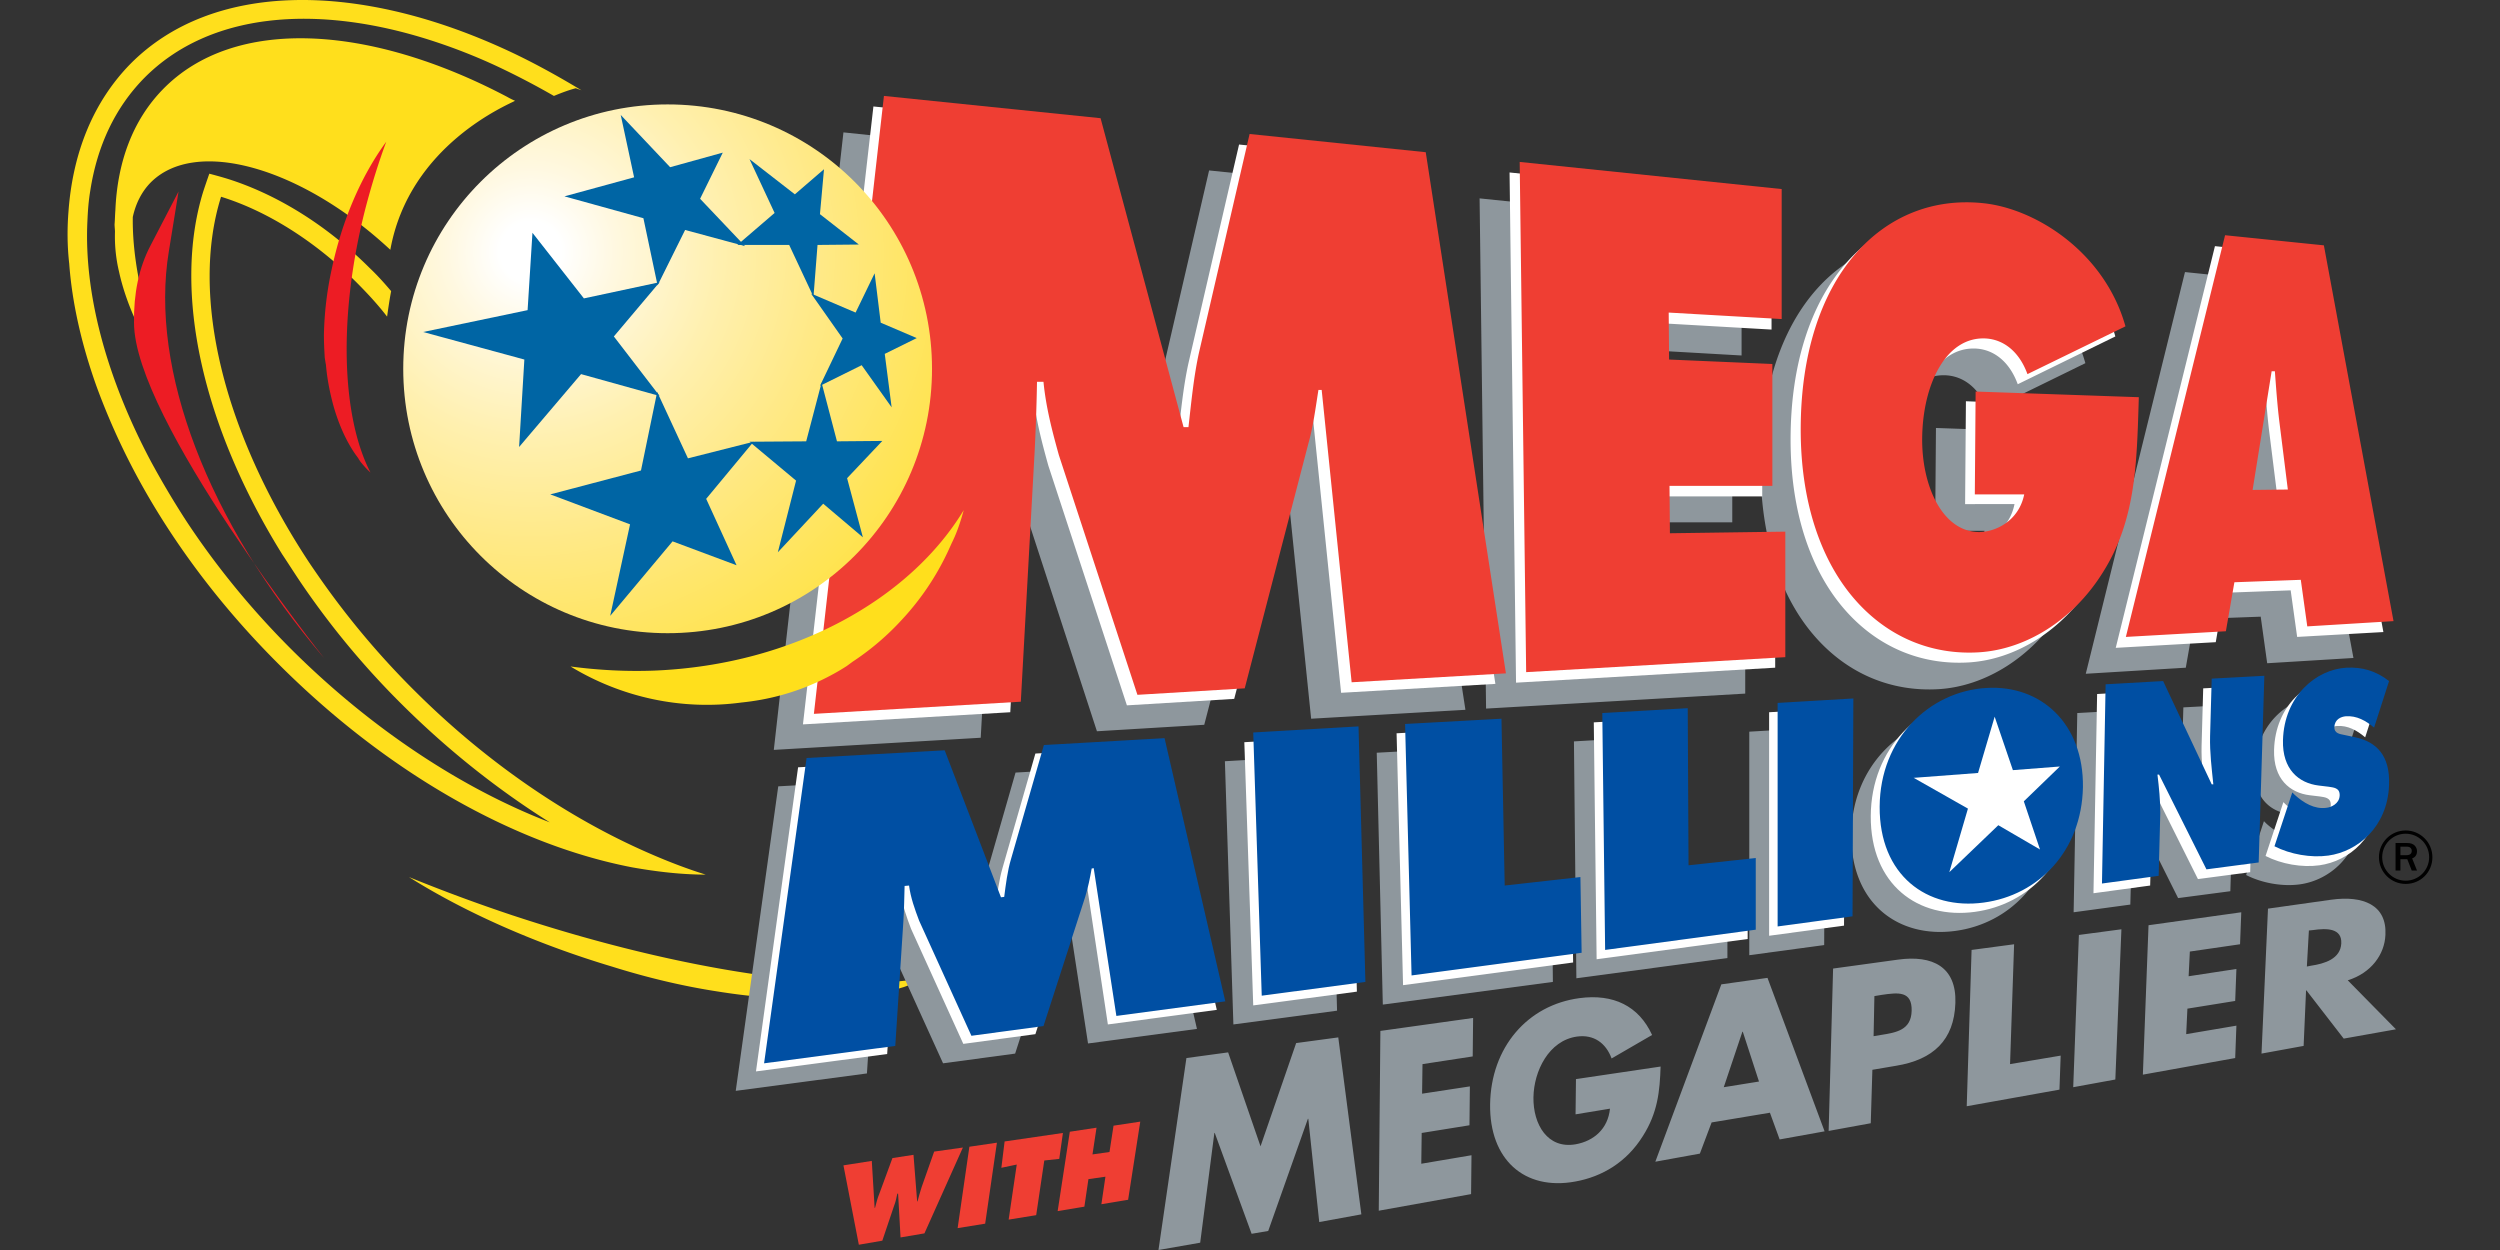
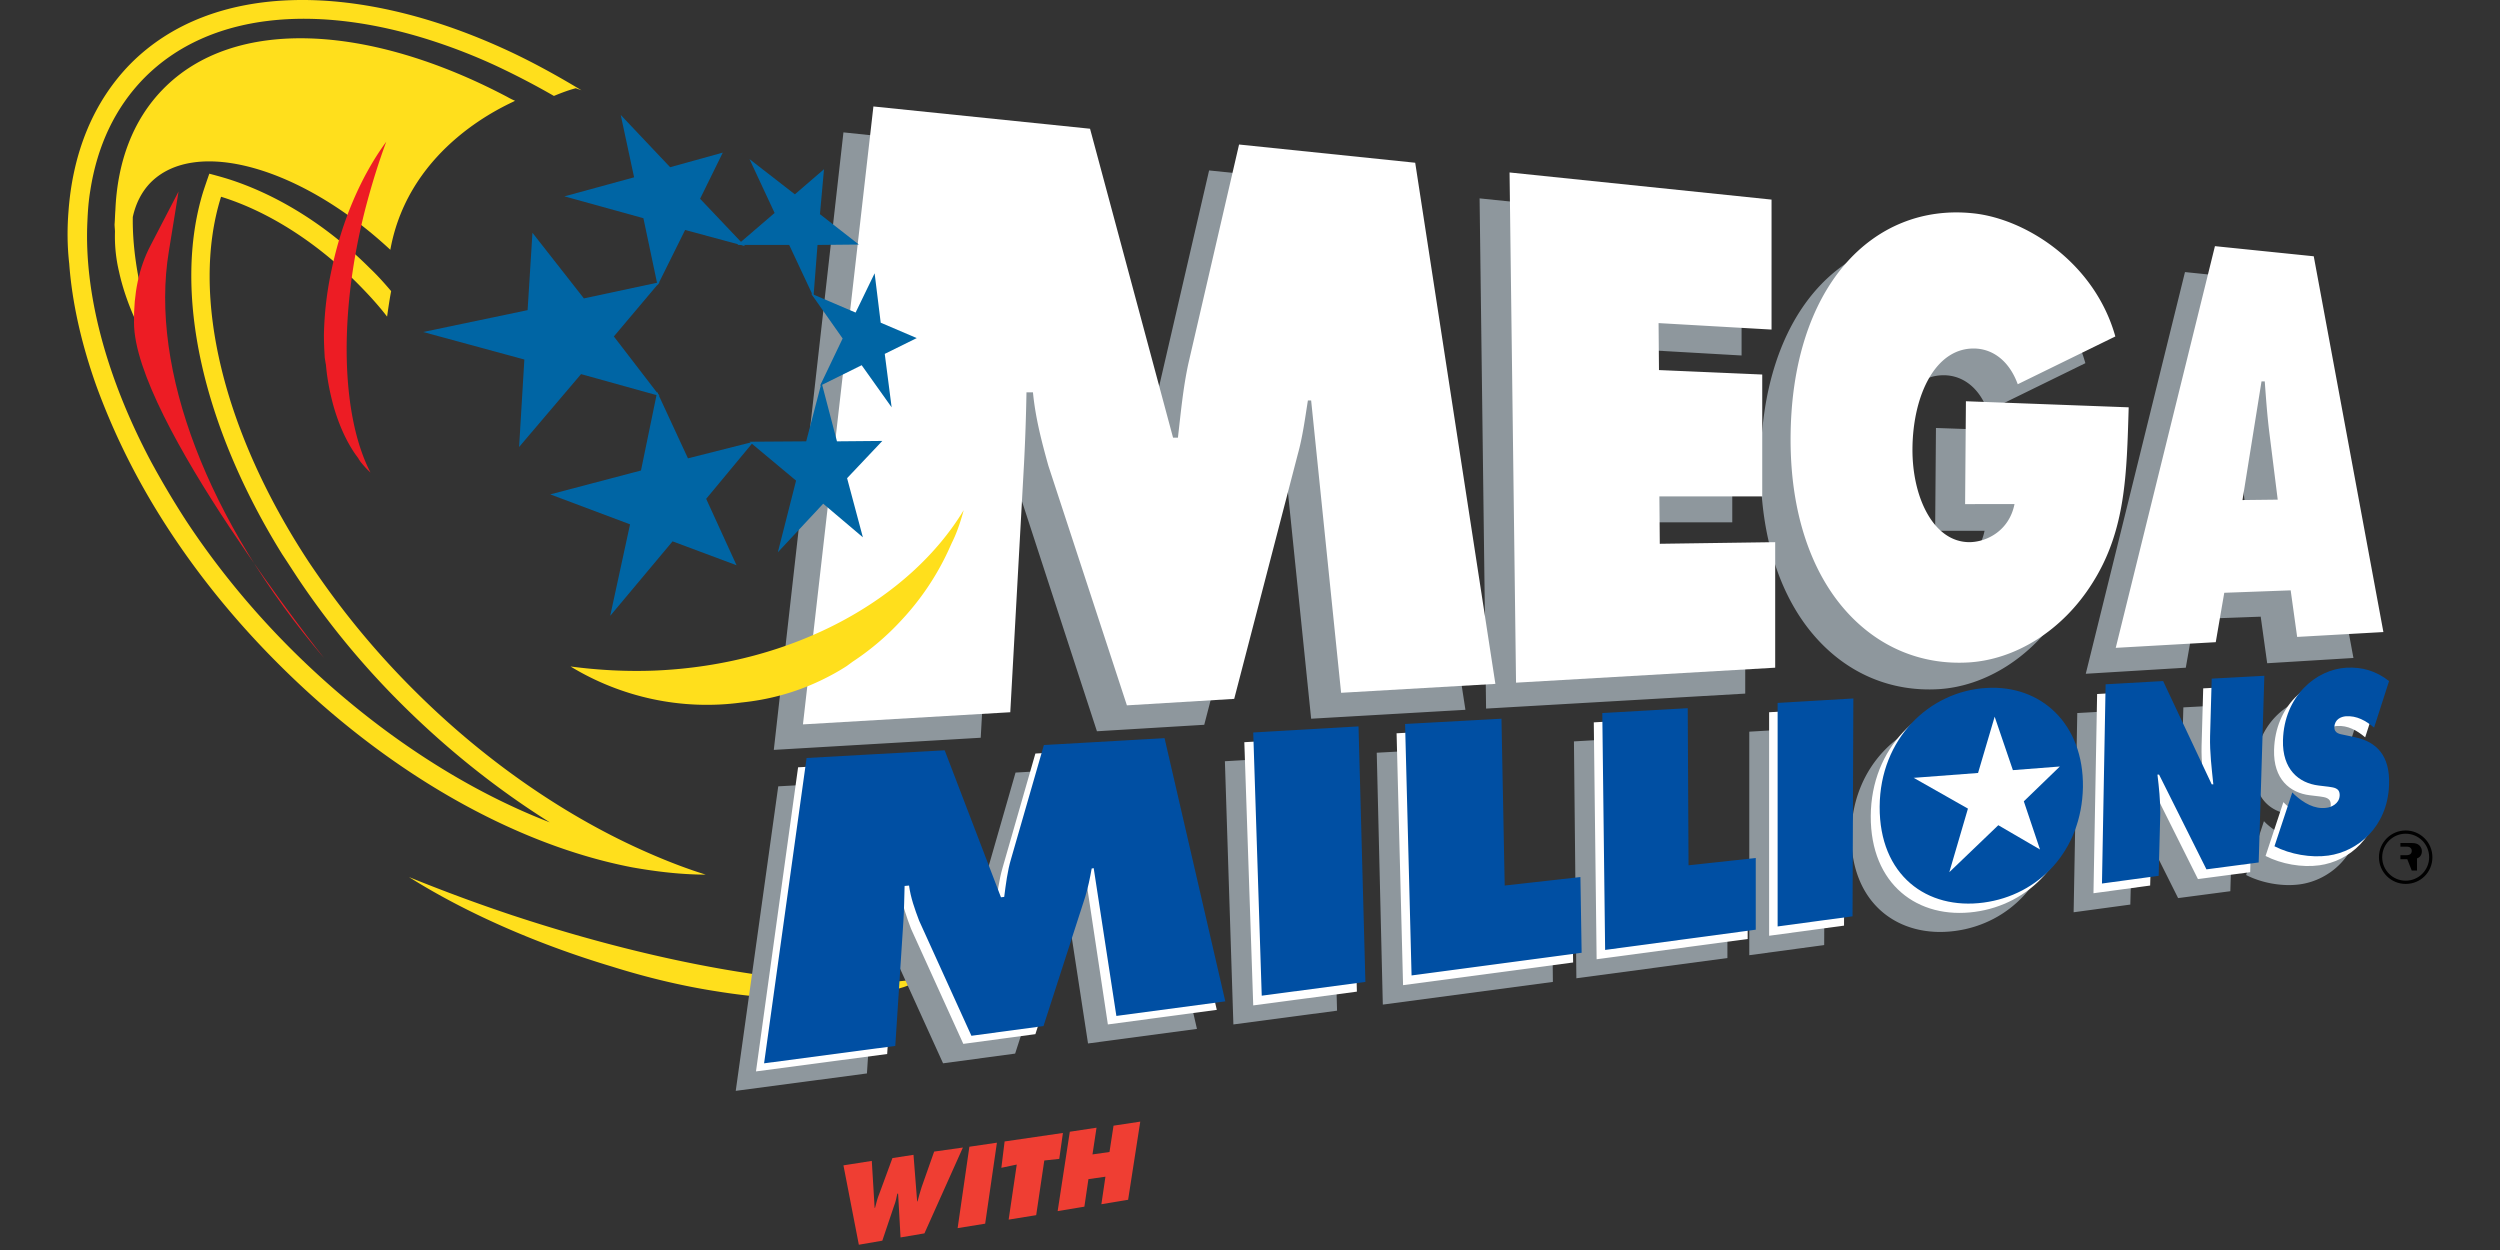
<svg xmlns="http://www.w3.org/2000/svg" viewBox="0 0 529.17 264.58">
  <rect x="0" y="0" width="529.17" height="264.58" fill="#333333" stroke="none" />
  <defs>
    <radialGradient id="a" cx="200.49" cy="200.29" r="116.41" gradientTransform="matrix(1.29 0 0 -1.29 -144.18 320.58)" gradientUnits="userSpaceOnUse">
      <stop offset=".05" stop-color="#fff" />
      <stop offset=".14" stop-color="#fff8e0" />
      <stop offset=".31" stop-color="#fff0af" />
      <stop offset=".48" stop-color="#ffe986" />
      <stop offset=".64" stop-color="#ffe562" />
      <stop offset=".79" stop-color="#ffe241" />
      <stop offset=".91" stop-color="#ffe028" />
      <stop offset="1" stop-color="#ffdf1c" />
    </radialGradient>
  </defs>
  <path fill="#ffdf1c" d="M108.59 193.785a361.381 361.381 0 0 1-22.028-8.143c11.828 7.457 26.914 14.142 42.942 18.942 7.37 2.314 14.57 4.029 21.513 5.143 2.657.429 5.057.771 7.457 1.028l1.714.172.686.086c4.714.428 9.342.685 13.628.514 6-.172 11.142-.857 15.256-2.143l1.458-.428.257-.086.685-.257c1.286-.515 2.486-1.029 3.514-1.629-17.827 3.343-50.998-1.285-87.082-13.2z" />
  <g fill="#8e979d">
    <path d="m178.53 28.02 45.856 4.8 17.57 65.311h1.029c.6-5.228 1.114-10.714 2.228-15.77l10.714-46.285 37.285 3.857 16.97 110.31-32.656 1.886-6.342-61.883h-.686c-.6 3.771-1.114 7.8-2.143 11.4L254.9 153.414l-22.714 1.371-16.542-50.74c-1.457-5.23-2.743-10.2-3.257-15.514l-1.371-.086a430.894 430.894 0 0 1-.515 15l-2.914 52.712-43.798 2.57zM313.182 41.99l55.455 5.743v27.513l-23.913-1.371.086 9.943 21.856.942v25.8h-21.77l.085 10.028 24.428-.343v26.57l-54.855 3.171zM444.234 91.789c-.428 14.142-.6 25.97-7.628 37.112-6.428 10.286-16.456 16.371-26.227 16.971-9.943.6-19.2-3.171-26.142-11.056-7.114-8.057-11.571-20.4-11.571-36.085 0-32.313 17.399-50.226 38.741-47.912 11.142 1.2 25.628 10.457 29.999 26.056L420.75 86.989c-1.715-4.714-4.972-7.286-8.743-7.543-8.571-.514-13.457 9.857-13.542 21.17-.086 10.372 4.457 19.886 12.17 19.8 3.686-.086 8.315-2.486 9.429-8.057h-10.457l.172-21.77zM468.32 111.416l4.028-25.113h.685c.257 3.514.515 7.114.943 10.628l1.8 14.4zm-3.858 19.628 14.057-.514 1.371 9.857 18.257-1.114-14.743-79.54-20.913-2.143-21 85.025 21.171-1.285zM259.27 161.129l22.285-1.286 1.457 54.084-21.942 2.914zM291.412 159.329l20.399-1.114.686 35.313 16.028-1.715.17 16.028-35.998 4.8zM333.153 156.929l18-1.029.256 33.256 14.228-1.542v15.17l-31.97 4.286zM370.266 154.872l16.028-.943-.172 46.113-15.856 2.142zM414.236 166.271c4.456-.342 7.114 3.258 7.028 7.886-.086 4.971-3.086 8.657-7.286 9.171-4.285.514-7.285-2.657-7.2-7.714.086-4.8 3-9 7.458-9.343zm.257-14.656c-12.086.686-22.542 10.714-22.628 25.113-.086 14.571 10.028 21.942 22.028 20.314 11.485-1.543 20.742-10.886 20.999-24.428.171-13.37-8.828-21.6-20.4-21zM439.692 150.93l12.17-.686 10.286 21.856h.343c-.429-3.343-.772-6.771-.686-10.2l.343-12.17 11.142-.6-1.2 39.512-11.056 1.457-10.028-20.056h-.343c.343 2.828.6 5.4.6 8.142l-.343 13.286-12 1.628zM479.204 173.814l.515.514c1.885 1.715 4.2 3.086 6.685 2.743 1.029-.086 2.743-.857 2.829-2.571s-1.286-1.714-2.315-1.886l-2.142-.257c-4.2-.514-7.714-3.428-7.543-9.6.257-9.342 7.028-15 13.457-15.342 3.342-.171 6.257.686 9 2.829l-3.172 9.856c-1.714-1.457-3.685-2.571-6-2.4-.943.086-2.314.6-2.4 2.229-.085 1.457 1.286 1.543 2.057 1.714l2.4.514c4.372.943 7.372 3.772 7.114 10.114-.342 8.914-6.685 14.057-12.856 14.914-3.686.514-8.057-.257-11.4-1.971zM164.73 166.443l29.228-1.629 11.914 31.113.686-.085c.343-2.657.685-5.486 1.457-8.143l6.942-24.17 25.542-1.457 12.857 55.712-23.056 3.085-4.8-31.284-.429.086c-.342 1.97-.771 4.028-1.371 6l-8.828 27.341-15.257 2.057-11.057-24.342c-.942-2.485-1.8-4.885-2.142-7.457l-.943.086c-.086 2.486-.086 4.971-.257 7.457l-1.714 26.399-27.77 3.686z" />
  </g>
  <g fill="#fff">
    <path d="m184.873 22.534 45.855 4.714L248.3 92.646h1.029c.6-5.229 1.114-10.714 2.228-15.771L262.27 30.59l37.284 3.857 16.971 110.31-32.656 1.886-6.343-61.884h-.685c-.6 3.772-1.114 7.714-2.143 11.4l-13.457 51.77-22.713 1.37L221.9 98.56c-1.457-5.229-2.743-10.2-3.257-15.514h-1.371a430.894 430.894 0 0 1-.515 15l-2.914 52.712-43.884 2.571zM319.525 36.505l55.455 5.743V69.76l-23.913-1.371.085 9.942 21.857.943v25.799h-21.771l.086 10.028 24.427-.343v26.57l-54.855 3.172zM450.577 86.217c-.429 14.143-.6 25.97-7.628 37.113-6.429 10.286-16.457 16.285-26.228 16.885-9.942.6-19.2-3.171-26.142-11.056-7.114-8.057-11.57-20.4-11.57-36.085 0-32.313 17.399-50.226 38.74-47.912 11.143 1.2 25.628 10.457 30 26.056l-20.657 10.114c-1.714-4.714-4.971-7.286-8.742-7.543-8.571-.514-13.457 9.771-13.543 21.17-.085 10.286 4.457 19.886 12.171 19.8 3.686-.086 8.314-2.485 9.428-8.057H415.95l.171-21.77zM474.662 105.845l4.028-25.113h.686c.257 3.514.514 7.114.943 10.628l1.8 14.4zm-3.857 19.628 14.056-.514 1.372 9.857 18.256-1.029-14.742-79.54-20.914-2.143-20.999 85.026 21.17-1.2z" />
  </g>
  <g fill="#ef3e33">
-     <path d="m187.101 20.306 45.856 4.714 17.57 65.397h1.029c.6-5.228 1.114-10.714 2.229-15.77l10.713-46.285 37.285 3.857 16.97 110.31-32.655 1.886-6.343-61.883h-.686c-.6 3.771-1.114 7.8-2.142 11.4L263.47 145.7l-22.714 1.371-16.627-50.74c-1.458-5.23-2.743-10.2-3.257-15.514H219.5a430.894 430.894 0 0 1-.514 14.999l-2.914 52.712-43.799 2.572zM321.668 34.277l55.455 5.742v27.513l-23.914-1.371.086 9.943 21.856.942v25.8h-21.77l.085 10.028 24.428-.343v26.57l-54.855 3.171zM452.72 84.075c-.429 14.142-.6 25.97-7.629 37.112-6.428 10.286-16.456 16.286-26.227 16.886-9.943.6-19.2-3.172-26.142-11.057-7.114-8.057-11.57-20.4-11.57-36.084 0-32.314 17.398-50.227 38.74-47.913 11.143 1.2 25.628 10.457 30 26.056L429.148 79.19c-1.714-4.714-4.971-7.285-8.742-7.542-8.571-.515-13.457 9.856-13.543 21.17-.085 10.285 4.457 19.885 12.171 19.8 3.6-.086 8.314-2.486 9.429-7.972h-10.457l.171-21.77zM476.805 103.702l4.028-25.113h.686c.257 3.514.514 7.114.942 10.628l1.8 14.4zm-3.857 19.543 14.056-.515 1.372 9.857 18.256-1.114-14.742-79.54-20.914-2.143-20.999 85.026 21.17-1.2z" />
-   </g>
+     </g>
  <path fill="#ffdf1c" d="M14.48 44.99c.857-12.428 5.142-23.313 13.113-31.456 17.228-17.399 47.57-17.485 78.769-3.342 5.314 2.4 10.542 5.228 15.856 8.4.257.17.6.342.857.514-.428-.172-.771-.257-1.2-.429-1.628.429-3.171 1.029-4.628 1.629a165.261 165.261 0 0 0-12.171-6.343 120.603 120.603 0 0 0-13.8-5.4C66.763.678 44.221 2.735 30.593 16.45c-6.257 6.342-10.028 14.485-11.485 23.913-.343 2.057-.514 4.2-.6 6.343-.772 15.256 3.943 33.084 13.456 50.998a188.86 188.86 0 0 0 7.372 12.428c6.257 9.514 13.885 18.942 22.799 27.77 16.542 16.37 35.57 28.97 54.255 36.17-10.8-6.771-21.342-15.085-31.113-24.77a173.741 173.741 0 0 1-21.942-26.485c-1.2-1.8-2.4-3.686-3.6-5.485-16.97-27.342-23.228-55.713-16.714-76.798a191.3 191.3 0 0 1 1.286-3.77c1.286.342 2.571.685 3.943 1.113 10.028 3.172 20.656 9.514 29.998 18.857 1.629 1.543 3.086 3.171 4.543 4.885-.343 1.8-.6 3.6-.857 5.4-1.971-2.571-4.2-4.971-6.6-7.371-9-8.914-19.113-15.085-28.542-18-6.6 21 .515 50.056 18.857 77.74 1.114 1.63 2.228 3.258 3.343 4.8a175.032 175.032 0 0 0 19.027 22.285c14.4 14.314 30.856 25.714 47.227 33.17 4.714 2.143 9.428 4.029 14.143 5.486-5.057 0-10.286-.6-15.6-1.543-24.856-4.8-51.684-19.97-74.568-42.77-12.771-12.685-23.057-26.57-30.514-40.541a146.155 146.155 0 0 1-8.314-18.6c-3.17-8.913-5.142-17.656-5.742-25.884-.429-3.771-.429-7.371-.172-10.8z" />
  <path fill="#ffdf1c" d="M24.422 44.476c.428-10.2 3.685-19.028 10.028-25.542 15.085-15.513 43.713-13.8 72.854 1.543.6.343 1.115.6 1.715.857-1.286.772-22.37 9.257-26.4 31.542C63.85 35.39 41.308 28.962 31.794 38.734c-1.886 1.97-3.086 4.456-3.686 7.2-.085 5.913.858 12.427 2.658 19.199 1.457 5.228 3.428 10.628 6 16.199-6-8.057-9.943-16.37-11.572-23.828a32.166 32.166 0 0 1-.857-8.4c0-.514-.086-1.114-.086-1.628.086-1.028.086-1.971.172-3z" />
  <path fill="#ed1c24" d="m31.879 51.933 5.914-11.4-2.057 12.686c-4.114 24.942 8.228 57.169 32.913 86.14 0 0-40.284-50.656-40.284-71.055-.086-6.171 1.028-11.657 3.514-16.371z" />
  <path fill="#ffdf1c" d="M138.846 141.93c-6.171.257-12.257-.086-18.085-.858 10.714 6.514 23.485 9.343 36.17 7.629 5.914-.6 11.485-2.143 16.714-4.629 1.971-.942 3.857-1.971 5.571-3.085l1.286-.943.514-.343a55.298 55.298 0 0 0 9.685-8.314 56.055 56.055 0 0 0 9.943-14.656l.857-1.886.171-.343.429-.943c.771-1.8 1.371-3.685 1.885-5.571-11.4 18.856-35.998 32.656-65.14 33.942z" />
  <path fill="#ed1c24" d="M77.391 43.962c1.286-4.886 2.743-9.6 4.372-13.971-5.4 7.371-9.429 16.885-11.571 27.085a71.164 71.164 0 0 0-1.629 13.8c0 1.713.086 3.256.171 4.799l.172 1.114.086.429c.257 3.085.857 6 1.628 8.828 1.114 3.857 2.657 7.285 4.543 10.028l.685.943.086.171.343.515c.686.857 1.371 1.628 2.143 2.314-6.086-11.743-6.943-33.085-1.029-56.055z" />
  <g fill="#fff">
    <path d="m263.384 157.1 22.37-1.285 1.458 54.083-21.942 2.915zM295.612 155.215l20.399-1.114.685 35.312 16.028-1.714.257 16.028-35.998 4.8zM337.353 152.9l18.085-1.028.257 33.256 14.228-1.543v15.171l-31.97 4.286zM374.466 150.758l16.028-.943-.172 46.112-15.856 2.143zM418.435 162.157c4.457-.342 7.114 3.257 7.029 7.886-.086 4.971-3.086 8.657-7.286 9.17-4.285.515-7.285-2.656-7.2-7.713.086-4.714 2.915-8.914 7.457-9.343zm.172-14.57c-12.085.685-22.542 10.713-22.628 25.113-.086 14.57 10.028 21.942 22.028 20.313 11.485-1.542 20.742-10.885 20.999-24.427.257-13.371-8.743-21.685-20.4-21zM443.892 146.9l12.17-.685 10.286 21.856h.343c-.343-3.342-.772-6.77-.686-10.2l.343-12.17 11.142-.6-1.2 39.513-11.056 1.457-10.029-20.057h-.342c.342 2.829.6 5.4.6 8.143l-.343 13.285-12 1.629zM483.319 169.786l.514.514c1.886 1.714 4.2 3.085 6.685 2.743 1.029-.086 2.743-.857 2.829-2.572s-1.372-1.714-2.314-1.885l-2.143-.257c-4.2-.515-7.714-3.429-7.543-9.6.257-9.343 7.029-15 13.457-15.342 3.343-.172 6.257.685 9 2.828l-3.172 9.857c-1.714-1.457-3.685-2.571-6-2.4-.942.086-2.314.6-2.4 2.228-.085 1.458 1.286 1.543 2.058 1.715l2.4.514c4.37.943 7.37 3.771 7.114 10.114-.343 8.914-6.6 14.056-12.857 14.914-3.686.514-8.057-.258-11.4-1.972zM168.93 162.414l29.228-1.628 11.914 31.113.686-.086c.342-2.657.685-5.485 1.457-8.142l6.942-24.17 25.542-1.458 12.857 55.712-23.056 3.086-4.715-31.285h-.428c-.343 1.972-.772 4.029-1.371 6l-8.829 27.342-15.256 2.057-11.057-24.342c-.943-2.485-1.8-4.885-2.143-7.457l-.943.086c-.085 2.486-.085 4.971-.257 7.457l-1.714 26.399-27.77 3.685z" />
  </g>
  <g fill="#004fa3">
    <path d="m265.27 155.043 22.285-1.285 1.457 54.083-21.942 2.914zM297.411 153.243l20.4-1.114.685 35.313 16.028-1.8.257 16.028-35.998 4.8zM339.153 150.93l18.085-1.03.171 33.257 14.228-1.543v15.17l-31.884 4.286zM376.266 148.786l16.028-.942-.172 46.112-15.856 2.143zM445.691 144.844l12.171-.686 10.286 21.856h.343c-.343-3.342-.772-6.77-.686-10.2l.343-12.17 11.142-.6-1.2 39.513-11.056 1.457-10.029-20.057h-.343c.343 2.829.6 5.4.6 8.143l-.342 13.285-12 1.629zM485.204 167.729l.514.514c1.886 1.714 4.2 3.085 6.686 2.743 1.028-.086 2.743-.858 2.828-2.572s-1.371-1.714-2.314-1.885l-2.143-.258c-4.2-.514-7.714-3.428-7.542-9.6.257-9.342 7.028-14.999 13.457-15.341 3.342-.172 6.256.685 9 2.828l-3.172 9.857c-1.714-1.457-3.686-2.572-6-2.4-.943.086-2.314.6-2.4 2.228-.086 1.457 1.286 1.543 2.057 1.715l2.4.514c4.371.943 7.371 3.771 7.114 10.114-.343 8.914-6.685 14.056-12.856 14.913-3.686.515-8.057-.257-11.4-1.97zM170.73 160.443l29.228-1.628 11.914 31.113.686-.086c.342-2.657.685-5.485 1.457-8.057l6.942-24.085 25.542-1.457 12.857 55.712-23.057 3.086-4.8-31.284-.428.085c-.343 1.972-.771 4.029-1.371 6l-8.828 27.342-15.257 2.057-11.057-24.342c-.943-2.486-1.8-4.886-2.143-7.457l-.942.086c-.086 2.485-.086 4.971-.257 7.457l-1.715 26.399-27.77 3.685zM420.492 145.615c-12.085.686-22.542 10.714-22.627 25.113-.086 14.571 10.028 21.942 22.027 20.314 11.571-1.543 20.743-10.885 21-24.428.171-13.37-8.829-21.685-20.4-20.999z" />
  </g>
  <path fill="#fff" d="m436.006 162.243-7.628 7.371 3.428 10.2-8.828-5.143-10.371 9.943 3.943-13.457-11.486-6.514 13.628-1.029 3.515-11.913 3.857 11.313z" />
-   <path d="M511.603 184.27h-1.114l-.943-2.4h-1.457v2.4h-1.028v-5.828h2.485c.686 0 1.2.172 1.543.515s.514.771.514 1.2c0 .771-.343 1.285-1.028 1.542zm-3.514-3.256h1.286c.343 0 .685-.086.857-.257s.257-.343.257-.686c0-.257-.086-.429-.257-.6s-.429-.257-.772-.257h-1.37z" />
+   <path d="M511.603 184.27h-1.114l-.943-2.4h-1.457v2.4v-5.828h2.485c.686 0 1.2.172 1.543.515s.514.771.514 1.2c0 .771-.343 1.285-1.028 1.542zm-3.514-3.256h1.286c.343 0 .685-.086.857-.257s.257-.343.257-.686c0-.257-.086-.429-.257-.6s-.429-.257-.772-.257h-1.37z" />
  <path d="M509.203 187.1c-3.085 0-5.657-2.486-5.657-5.658s2.572-5.657 5.657-5.657 5.657 2.486 5.657 5.657-2.485 5.657-5.657 5.657zm0-10.629c-2.742 0-4.97 2.229-4.97 4.971s2.228 4.972 4.97 4.972 4.972-2.229 4.972-4.972-2.229-4.97-4.972-4.97z" />
-   <path fill="url(#a)" d="M213.5 91.09c0 36.1-29.2 65.3-65.3 65.3s-65.3-29.2-65.3-65.3 29.2-65.3 65.3-65.3 65.3 29.2 65.3 65.3z" transform="translate(14.308) scale(.857)" />
  <g fill="#0065a4">
    <path d="m173.559 45.333 8.228 6.429-8.742.085-.857 10.971-5.143-10.97h-10.971l7.885-6.772-5.314-11.4 9.6 7.457 6.171-5.314z" />
    <path d="m187.273 74.904 1.457 11.313-6.343-8.914-8.828 4.372 4.8-10.028-6.686-9.514 9.429 4.028 4.028-8.314 1.286 10.457 7.628 3.257z" />
    <path d="m174.245 106.617-9.6 10.285 3.857-15.17-9.857-8.23 12-.085 3.257-12.428 3.257 12.428 9.6-.086-7.457 7.886 3.342 12.514z" />
    <path d="m133.36 110.988-16.884-6.343 19.199-5.057 3.428-16.628 6.514 14.057 13.885-3.514-10.028 12.085 6.429 14.057-13.543-5.057-13.2 15.77z" />
    <path d="m111.676 65.647 1.028-16.371 10.886 13.885 16.027-3.428-9.685 11.485 9.685 12.6-16.627-4.629-13.114 15.428 1.114-18.513-21.428-5.829z" />
    <path d="m141.846 35.39 11.142-3.085-4.8 9.771 9.515 10.028-12.686-3.428-5.828 11.742-3-14.228-16.714-4.628 14.743-4.028-2.829-13.2z" />
  </g>
  <g fill="#8e979d">
-     <path d="m251.127 223.955 8.829-1.2 6.857 19.885 7.542-21.856 8.914-1.2 4.886 37.455-8.914 1.629-2.314-21.856h-.086l-8.4 23.742-3.514.6-7.8-21.342h-.085l-3 23.227-8.829 1.543zM301.097 225.24l-.086 6.258 10.114-1.543-.086 8.228-10.113 1.629-.086 6.514 10.628-1.8-.086 8.228-19.542 3.514.343-38.056 19.628-2.742-.086 8.142zM351.495 225.755c-.171 5.228-.6 9.771-3.771 14.742-3.429 5.486-8.571 8.571-14.314 9.6-10.8 1.971-18.17-4.714-18-16.371.172-12 7.886-21 18.943-22.456 7.114-.943 12.514 1.628 15.342 7.8l-8.571 4.97c-1.2-3.256-3.771-5.142-7.371-4.628-5.914.857-9.085 7.286-9.171 12.857-.086 5.743 3 10.971 8.914 9.942 3.857-.685 6.857-3.257 7.285-7.542l-7.285 1.2.085-7.457zM362.295 237.583l-2.486 6.6-9.428 1.714 13.97-37.541 9.772-1.372 12.085 32.485-9.514 1.714-2.057-5.657zm6.6-19.2h-.086l-3.943 11.743 7.457-1.2zM388.008 205.013l13.714-1.886c7.37-1.028 12.428 1.543 12.17 9.171-.256 7.886-4.713 12-12.513 13.285l-5.057.858-.343 11.313-8.914 1.629zm8.571 14.314 1.543-.258c3.257-.514 6.428-1.028 6.514-5.142.086-4.2-2.829-3.857-6.343-3.343l-1.543.257zM425.464 225.24l10.714-1.8-.258 7.2-19.627 3.515 1.028-33.085 9-1.2zM447.749 228.498l-8.914 1.628 1.2-32.227 9-1.2zM463.52 201.413l-.258 5.228 10.114-1.542-.257 6.77-10.114 1.63-.257 5.399 10.628-1.8-.257 6.857-19.542 3.514 1.2-31.627 19.628-2.743-.257 6.771zM507.146 217.87l-11.056 1.97-7.886-10.199h-.086l-.514 11.743-8.914 1.628 1.372-30.684 13.37-1.886c6.772-.943 11.829 1.114 11.486 7.457-.172 4.114-3 8.057-7.971 9.6zm-18.856-13.286.857-.171c2.914-.429 6.257-1.457 6.428-4.714s-3.085-3.257-6-2.829l-.857.086z" />
-   </g>
+     </g>
  <g fill="#ef3e33">
    <path d="m184.53 245.726.6 9.942h.086c.257-1.028.514-2.057.943-3.086l2.742-7.456 4.457-.686.772 9.857h.085c.258-.943.515-1.972.857-3l2.658-7.543 6.085-.857-8.143 18.17-5.056.858-.515-9.257h-.171c-.172.857-.343 1.714-.686 2.572l-2.485 7.37-4.972.858-3.257-16.8zM205.186 242.726l5.829-.857-2.486 17.142-5.828.943zM212.643 241.611l12.343-1.8-.772 5.486-3.171.343-1.714 11.57-5.829.944 1.715-11.657-3.257.686zM226.443 239.554l5.657-.857-.857 5.657 3.6-.514.857-5.571 5.656-.857-2.57 16.542-5.658.943.857-5.829-3.6.515-.857 5.828-5.657.943z" />
  </g>
  <title>Mega Millions at Iowa Lottery</title>
</svg>